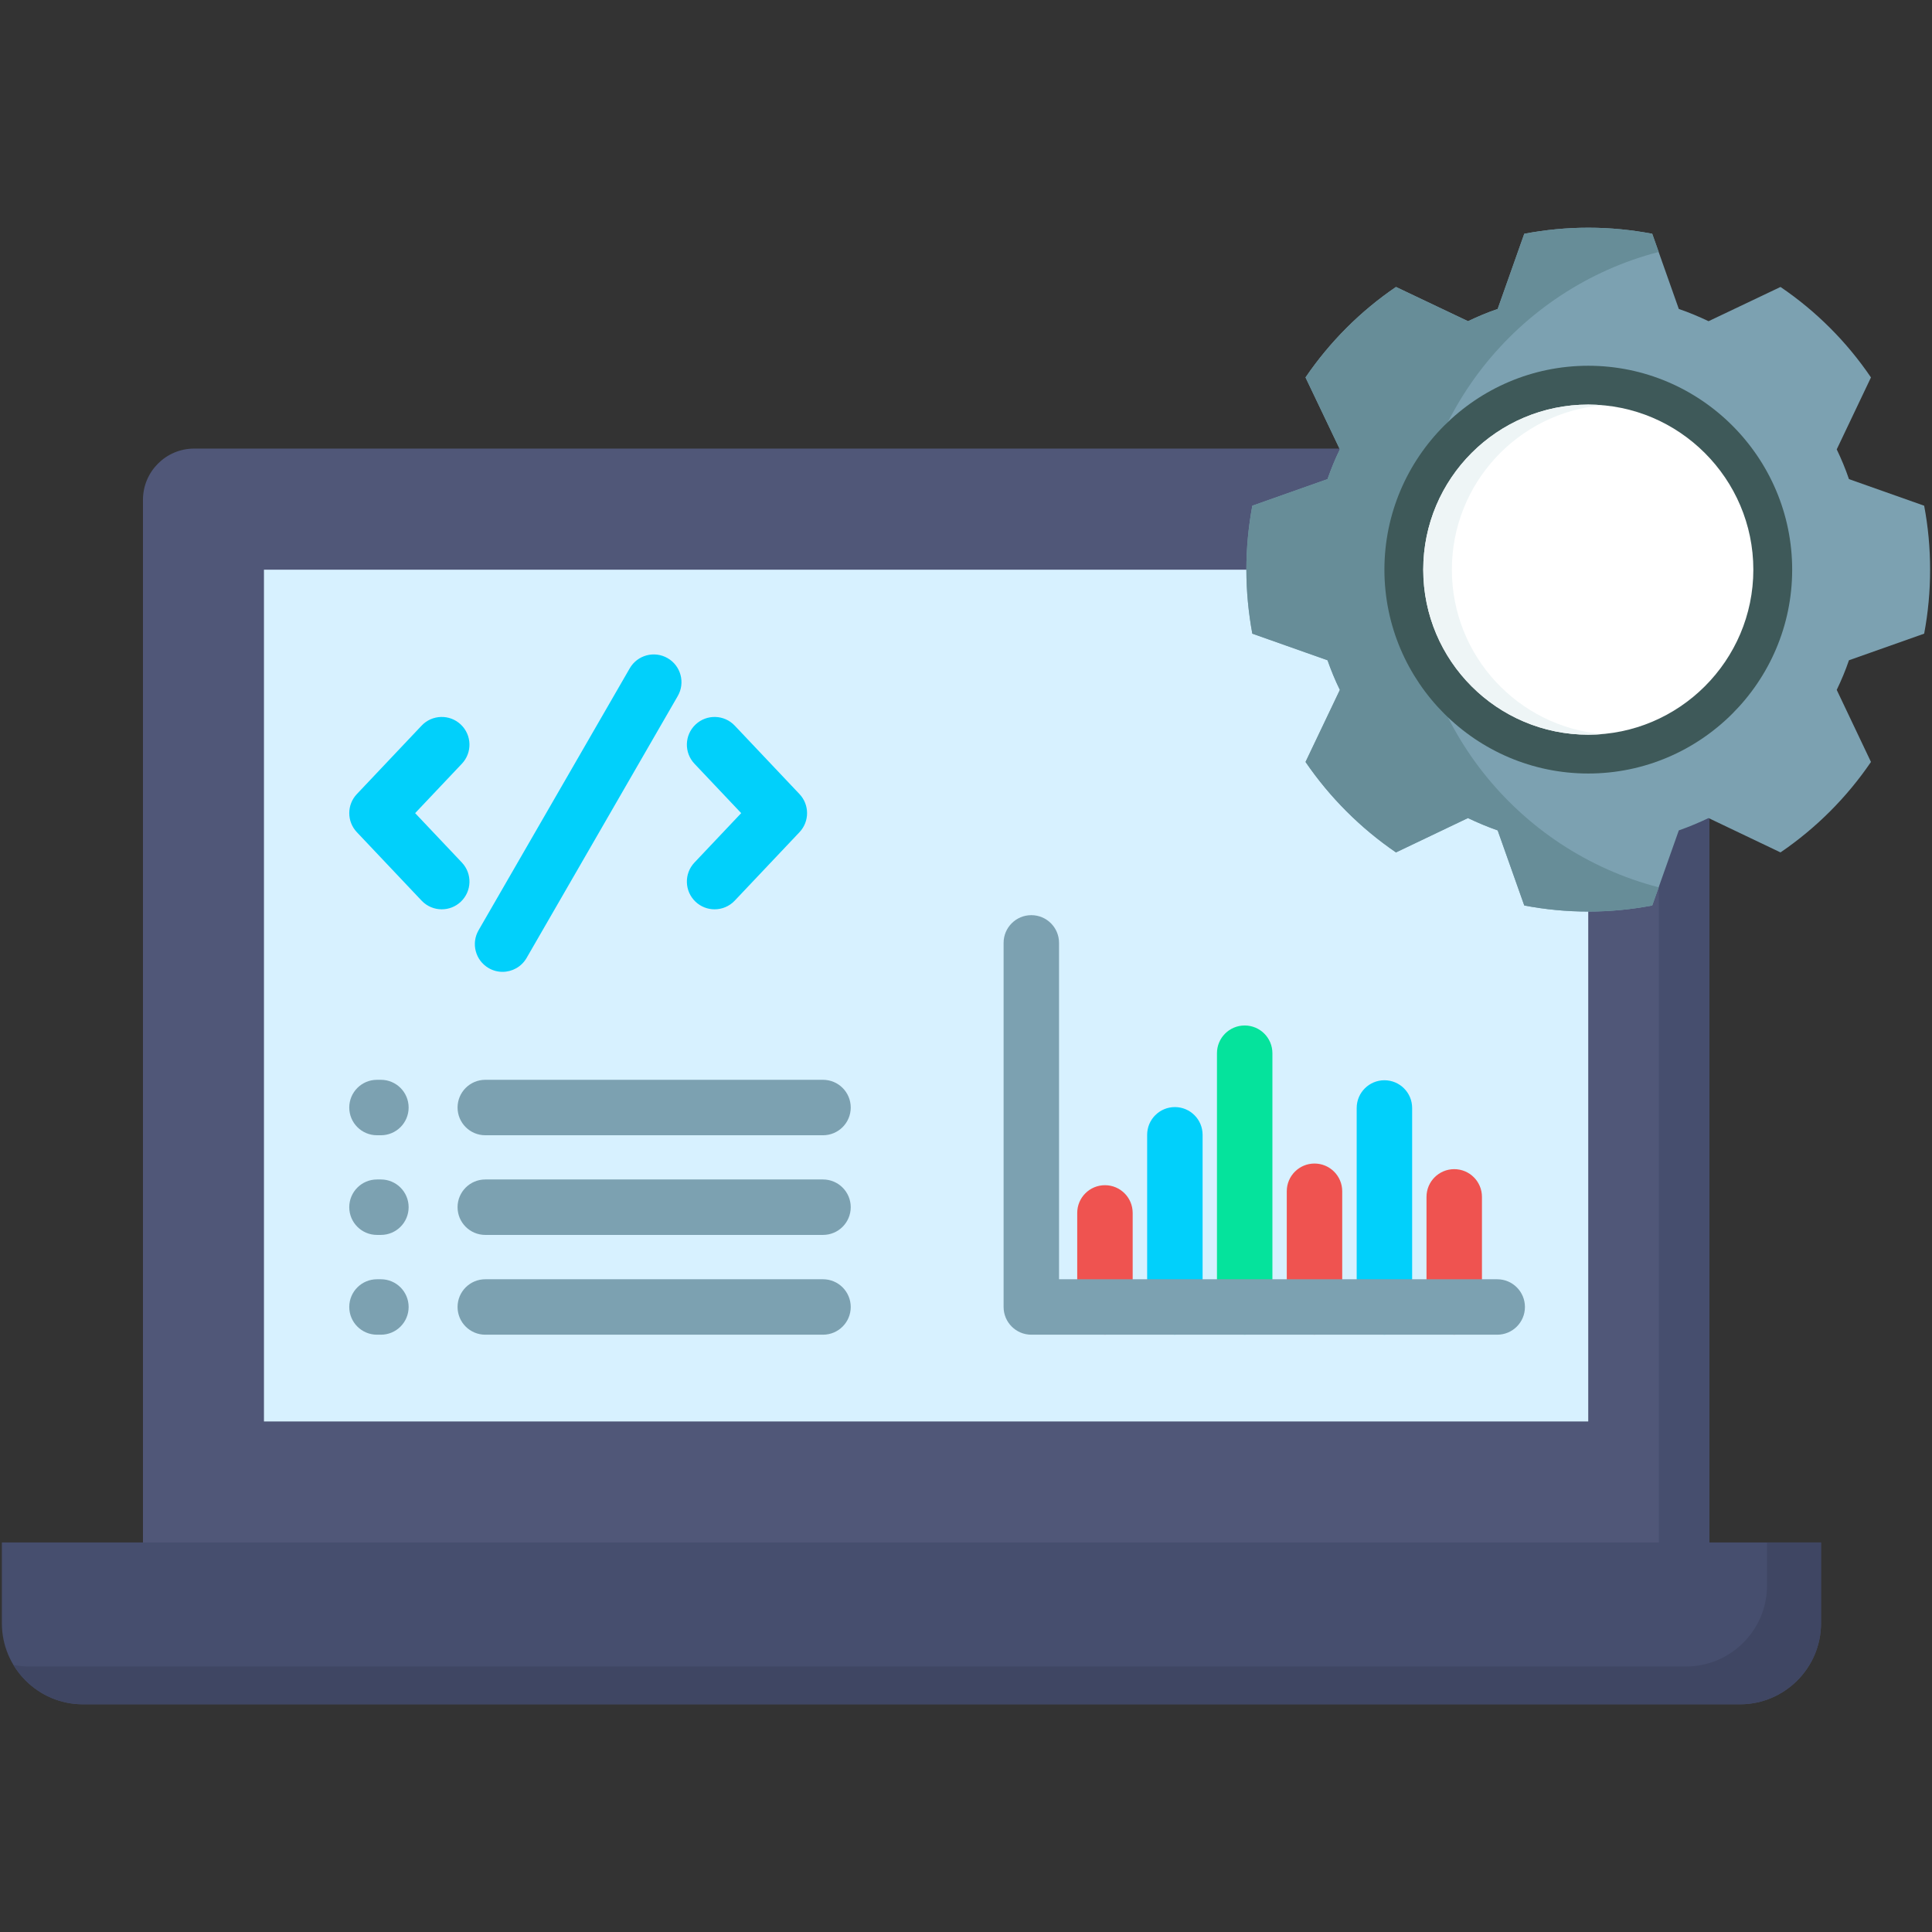
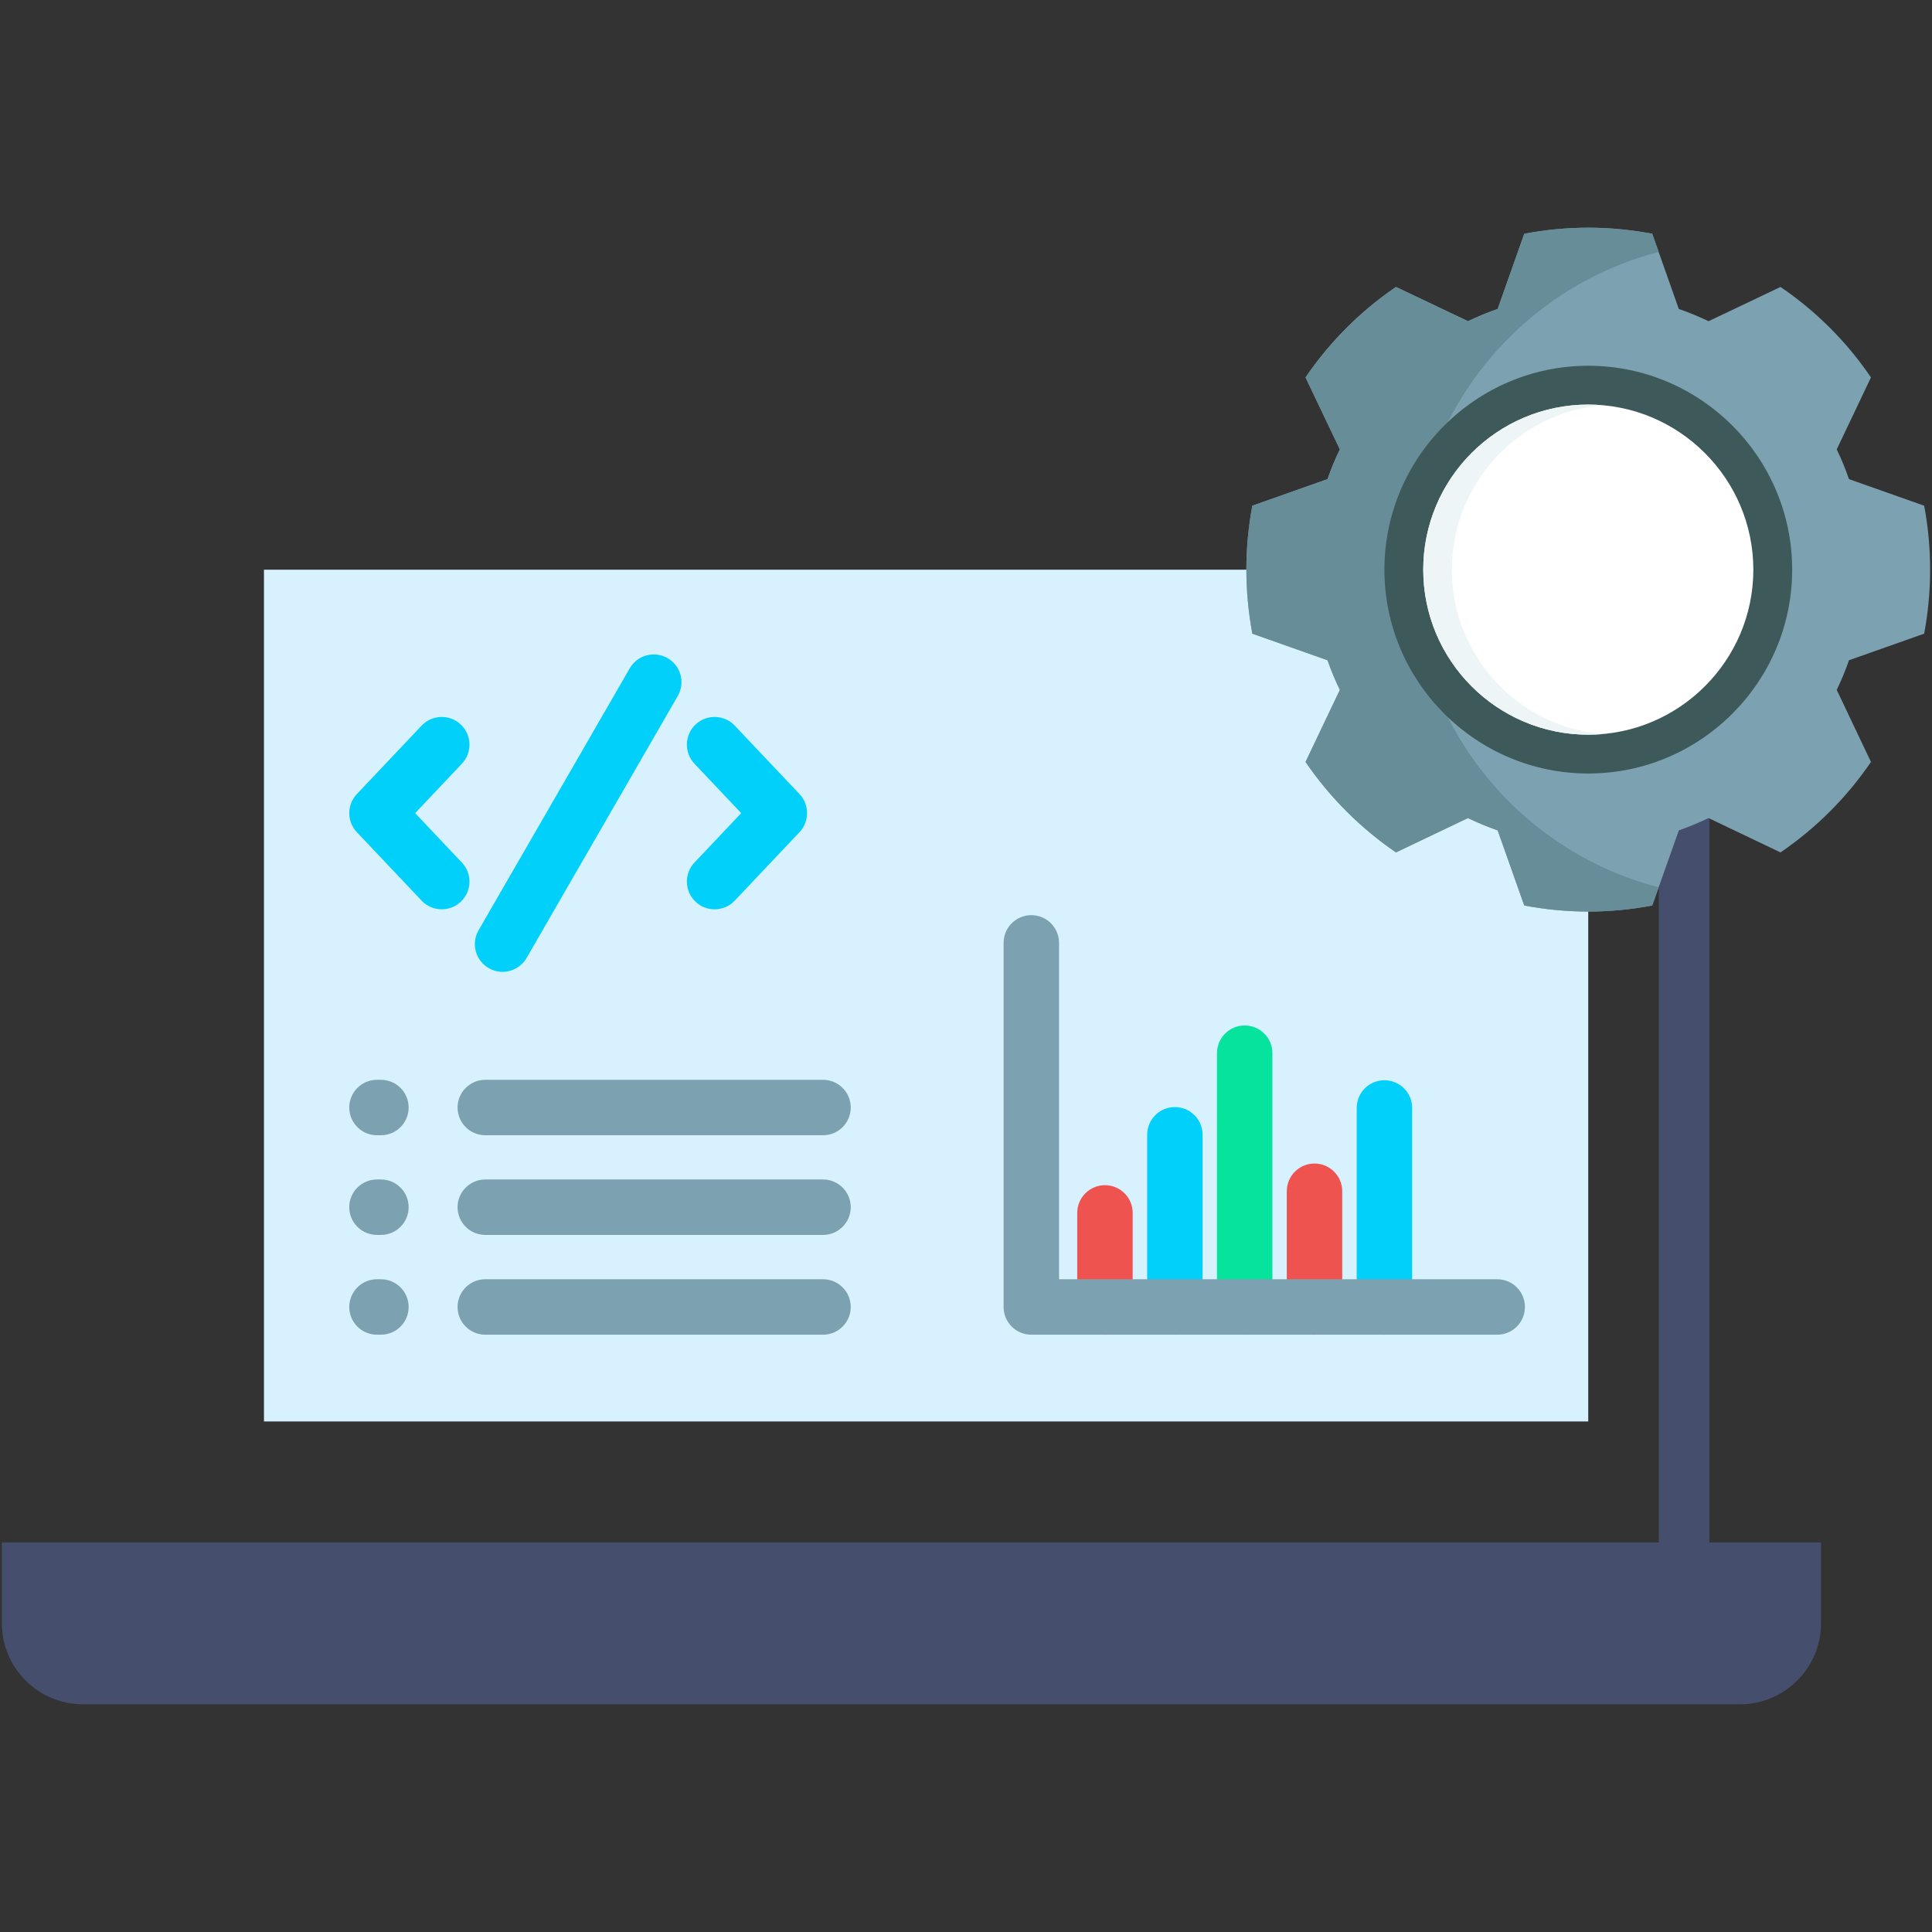
<svg xmlns="http://www.w3.org/2000/svg" id="Layer_1" enable-background="new 0 0 512 512" viewBox="0 0 512 512">
  <rect x="0" y="0" width="512" height="512" fill="#333333" stroke="none" />
  <g>
    <g>
-       <path clip-rule="evenodd" d="m51.422 118.881h388.009c7.466 0 13.563 6.097 13.563 13.563v281.169h-415.106v-281.169c0-7.466 6.098-13.563 13.534-13.563z" fill="#505778" fill-rule="evenodd" />
-     </g>
+       </g>
    <g>
      <path clip-rule="evenodd" d="m69.952 150.974h350.948v225.726h-350.948z" fill="#d7f1ff" fill-rule="evenodd" />
    </g>
    <g>
      <path clip-rule="evenodd" d="m426.076 118.881h13.355c7.466 0 13.563 6.097 13.563 13.563v281.169h-13.385v-281.169c0-7.466-6.097-13.563-13.533-13.563z" fill="#464e6e" fill-rule="evenodd" />
    </g>
    <g>
      <path clip-rule="evenodd" d="m21.945 451.655h439.198c11.779 0 21.445-9.637 21.445-21.445v-21.445h-482.088v21.445c0 11.808 9.637 21.445 21.445 21.445z" fill="#464e6e" fill-rule="evenodd" />
    </g>
    <g>
-       <path clip-rule="evenodd" d="m21.945 451.655h439.198c11.779 0 21.445-9.637 21.445-21.445v-21.445h-14.307v11.422c0 11.808-9.637 21.445-21.445 21.445h-439.197c-1.368 0-2.736-.149-4.075-.387 3.777 6.216 10.618 10.41 18.381 10.41z" fill="#3f4663" fill-rule="evenodd" />
-     </g>
+       </g>
    <g>
      <path clip-rule="evenodd" d="m444.903 81.879c2.707.922 5.324 2.023 7.882 3.242l19.066-9.072c9.429 6.395 17.579 14.545 23.974 23.974l-9.072 19.066c1.219 2.528 2.32 5.175 3.242 7.882l19.928 7.049c1.041 5.473 1.576 11.154 1.576 16.954 0 5.77-.535 11.451-1.576 16.954l-19.928 7.049c-.922 2.707-2.023 5.324-3.242 7.852l9.072 19.096c-6.395 9.399-14.545 17.549-23.974 23.974l-19.066-9.102c-2.558 1.219-5.175 2.32-7.882 3.272l-7.049 19.899c-5.503 1.041-11.154 1.606-16.954 1.606s-11.451-.565-16.954-1.606l-7.049-19.899c-2.707-.952-5.324-2.052-7.882-3.272l-19.066 9.102c-9.399-6.425-17.549-14.574-23.974-23.974l9.102-19.096c-1.249-2.528-2.32-5.146-3.272-7.852l-19.928-7.049c-1.011-5.503-1.576-11.184-1.576-16.954 0-5.8.565-11.481 1.576-16.954l19.928-7.049c.952-2.707 2.023-5.354 3.272-7.882l-9.102-19.066c6.425-9.429 14.575-17.579 23.974-23.974l19.096 9.072c2.528-1.219 5.146-2.32 7.852-3.242l7.049-19.928c5.503-1.041 11.154-1.606 16.954-1.606s11.451.565 16.954 1.606z" fill="#7ca1b1" fill-rule="evenodd" />
    </g>
    <path d="m122.404 202.394-12.387 13.095 12.387 13.095c2.788 2.948 2.659 7.598-.288 10.386-1.42 1.342-3.236 2.009-5.048 2.009-1.948 0-3.893-.771-5.338-2.298l-17.162-18.143c-2.68-2.832-2.68-7.265 0-10.097l17.162-18.143c2.789-2.949 7.438-3.077 10.386-.289 2.947 2.787 3.076 7.437.288 10.385zm89.469 8.046-17.162-18.143c-2.789-2.949-7.439-3.075-10.386-.289-2.948 2.788-3.077 7.438-.288 10.386l12.387 13.095-12.387 13.095c-2.788 2.948-2.659 7.598.288 10.386 1.42 1.343 3.236 2.009 5.048 2.009 1.948 0 3.893-.771 5.338-2.298l17.162-18.143c2.68-2.833 2.68-7.266 0-10.098zm-34.948-36.025c-3.515-2.027-8.008-.822-10.035 2.691l-40.065 69.422c-2.028 3.515-.824 8.007 2.69 10.036 1.157.667 2.42.985 3.666.985 2.539 0 5.009-1.319 6.37-3.676l40.065-69.422c2.028-3.515.823-8.008-2.691-10.036z" fill="#01d0fb" />
    <path d="m121.26 293.507c0-4.058 3.289-7.347 7.347-7.347h89.499c4.057 0 7.347 3.289 7.347 7.347s-3.289 7.347-7.347 7.347h-89.499c-4.057 0-7.347-3.289-7.347-7.347zm-20.315-7.347h-1.041c-4.057 0-7.347 3.289-7.347 7.347s3.289 7.347 7.347 7.347h1.041c4.057 0 7.347-3.289 7.347-7.347s-3.289-7.347-7.347-7.347zm117.161 26.412h-89.499c-4.057 0-7.347 3.289-7.347 7.347s3.289 7.347 7.347 7.347h89.499c4.057 0 7.347-3.289 7.347-7.347s-3.289-7.347-7.347-7.347zm-117.161 0h-1.041c-4.057 0-7.347 3.289-7.347 7.347s3.289 7.347 7.347 7.347h1.041c4.057 0 7.347-3.289 7.347-7.347s-3.289-7.347-7.347-7.347zm117.161 26.443h-89.499c-4.057 0-7.347 3.289-7.347 7.347s3.289 7.347 7.347 7.347h89.499c4.057 0 7.347-3.289 7.347-7.347s-3.289-7.347-7.347-7.347zm-117.161 0h-1.041c-4.057 0-7.347 3.289-7.347 7.347s3.289 7.347 7.347 7.347h1.041c4.057 0 7.347-3.289 7.347-7.347s-3.289-7.347-7.347-7.347z" fill="#7ca1b1" />
    <g>
      <path d="m292.823 353.709c-4.057 0-7.347-3.289-7.347-7.347v-24.926c0-4.058 3.289-7.347 7.347-7.347 4.057 0 7.347 3.289 7.347 7.347v24.926c-.001 4.058-3.29 7.347-7.347 7.347z" fill="#ef5350" />
    </g>
    <g>
      <path d="m311.354 353.709c-4.057 0-7.347-3.289-7.347-7.347v-45.627c0-4.058 3.289-7.347 7.347-7.347s7.347 3.289 7.347 7.347v45.627c-.001 4.058-3.29 7.347-7.347 7.347z" fill="#01d0fb" />
    </g>
    <g>
      <path d="m329.854 353.709c-4.057 0-7.347-3.289-7.347-7.347v-67.251c0-4.058 3.289-7.347 7.347-7.347 4.057 0 7.347 3.289 7.347 7.347v67.251c0 4.058-3.29 7.347-7.347 7.347z" fill="#05e39c" />
    </g>
    <g>
      <path d="m348.355 353.709c-4.057 0-7.347-3.289-7.347-7.347v-30.666c0-4.058 3.289-7.347 7.347-7.347 4.057 0 7.347 3.289 7.347 7.347v30.666c-.001 4.058-3.29 7.347-7.347 7.347z" fill="#ef5350" />
    </g>
    <g>
      <path d="m366.885 353.709c-4.057 0-7.347-3.289-7.347-7.347v-52.736c0-4.058 3.289-7.347 7.347-7.347s7.347 3.289 7.347 7.347v52.736c0 4.058-3.289 7.347-7.347 7.347z" fill="#01d0fb" />
    </g>
    <g>
-       <path d="m385.386 353.709c-4.057 0-7.347-3.289-7.347-7.347v-29.178c0-4.058 3.289-7.347 7.347-7.347 4.057 0 7.347 3.289 7.347 7.347v29.178c0 4.058-3.29 7.347-7.347 7.347z" fill="#ef5350" />
-     </g>
+       </g>
    <g>
      <path d="m396.778 353.709h-123.467c-4.057 0-7.347-3.289-7.347-7.347v-96.489c0-4.058 3.289-7.347 7.347-7.347 4.057 0 7.347 3.289 7.347 7.347v89.142h116.12c4.057 0 7.347 3.289 7.347 7.347s-3.29 7.347-7.347 7.347z" fill="#7ca1b1" />
    </g>
    <g>
      <path clip-rule="evenodd" d="m439.579 235.15-1.725 4.818c-5.503 1.041-11.154 1.606-16.954 1.606s-11.451-.565-16.954-1.606l-7.049-19.899c-2.707-.952-5.324-2.052-7.882-3.272l-19.066 9.102c-9.399-6.425-17.549-14.574-23.974-23.974l9.102-19.096c-1.249-2.528-2.32-5.146-3.272-7.852l-19.928-7.049c-1.011-5.503-1.576-11.184-1.576-16.954 0-5.8.565-11.481 1.576-16.954l19.928-7.049c.952-2.707 2.023-5.354 3.272-7.882l-9.102-19.066c6.425-9.429 14.575-17.579 23.974-23.974l19.096 9.072c2.528-1.219 5.146-2.32 7.852-3.242l7.049-19.928c5.503-1.041 11.154-1.606 16.954-1.606s11.451.565 16.954 1.606l1.725 4.819c-37.477 9.697-65.139 43.724-65.139 84.205s27.662 74.478 65.139 84.175z" fill="#678d98" fill-rule="evenodd" />
    </g>
    <g>
      <path clip-rule="evenodd" d="m420.9 204.989c29.774 0 54.045-24.271 54.045-54.015 0-29.774-24.271-54.045-54.045-54.045-29.744 0-54.015 24.271-54.015 54.045 0 29.744 24.271 54.015 54.015 54.015z" fill="#3e5959" fill-rule="evenodd" />
    </g>
    <g>
      <path clip-rule="evenodd" d="m420.9 194.698c24.093 0 43.753-19.631 43.753-43.724s-19.661-43.753-43.753-43.753-43.724 19.661-43.724 43.753 19.632 43.724 43.724 43.724z" fill="#fff" fill-rule="evenodd" />
    </g>
    <g>
      <path clip-rule="evenodd" d="m420.9 107.221c1.279 0 2.558.059 3.807.178-22.367 1.904-39.946 20.702-39.946 43.575s17.579 41.641 39.946 43.575c-1.249.089-2.528.149-3.807.149-24.152 0-43.724-19.571-43.724-43.724.001-24.181 19.572-43.753 43.724-43.753z" fill="#eef5f6" fill-rule="evenodd" />
    </g>
  </g>
</svg>